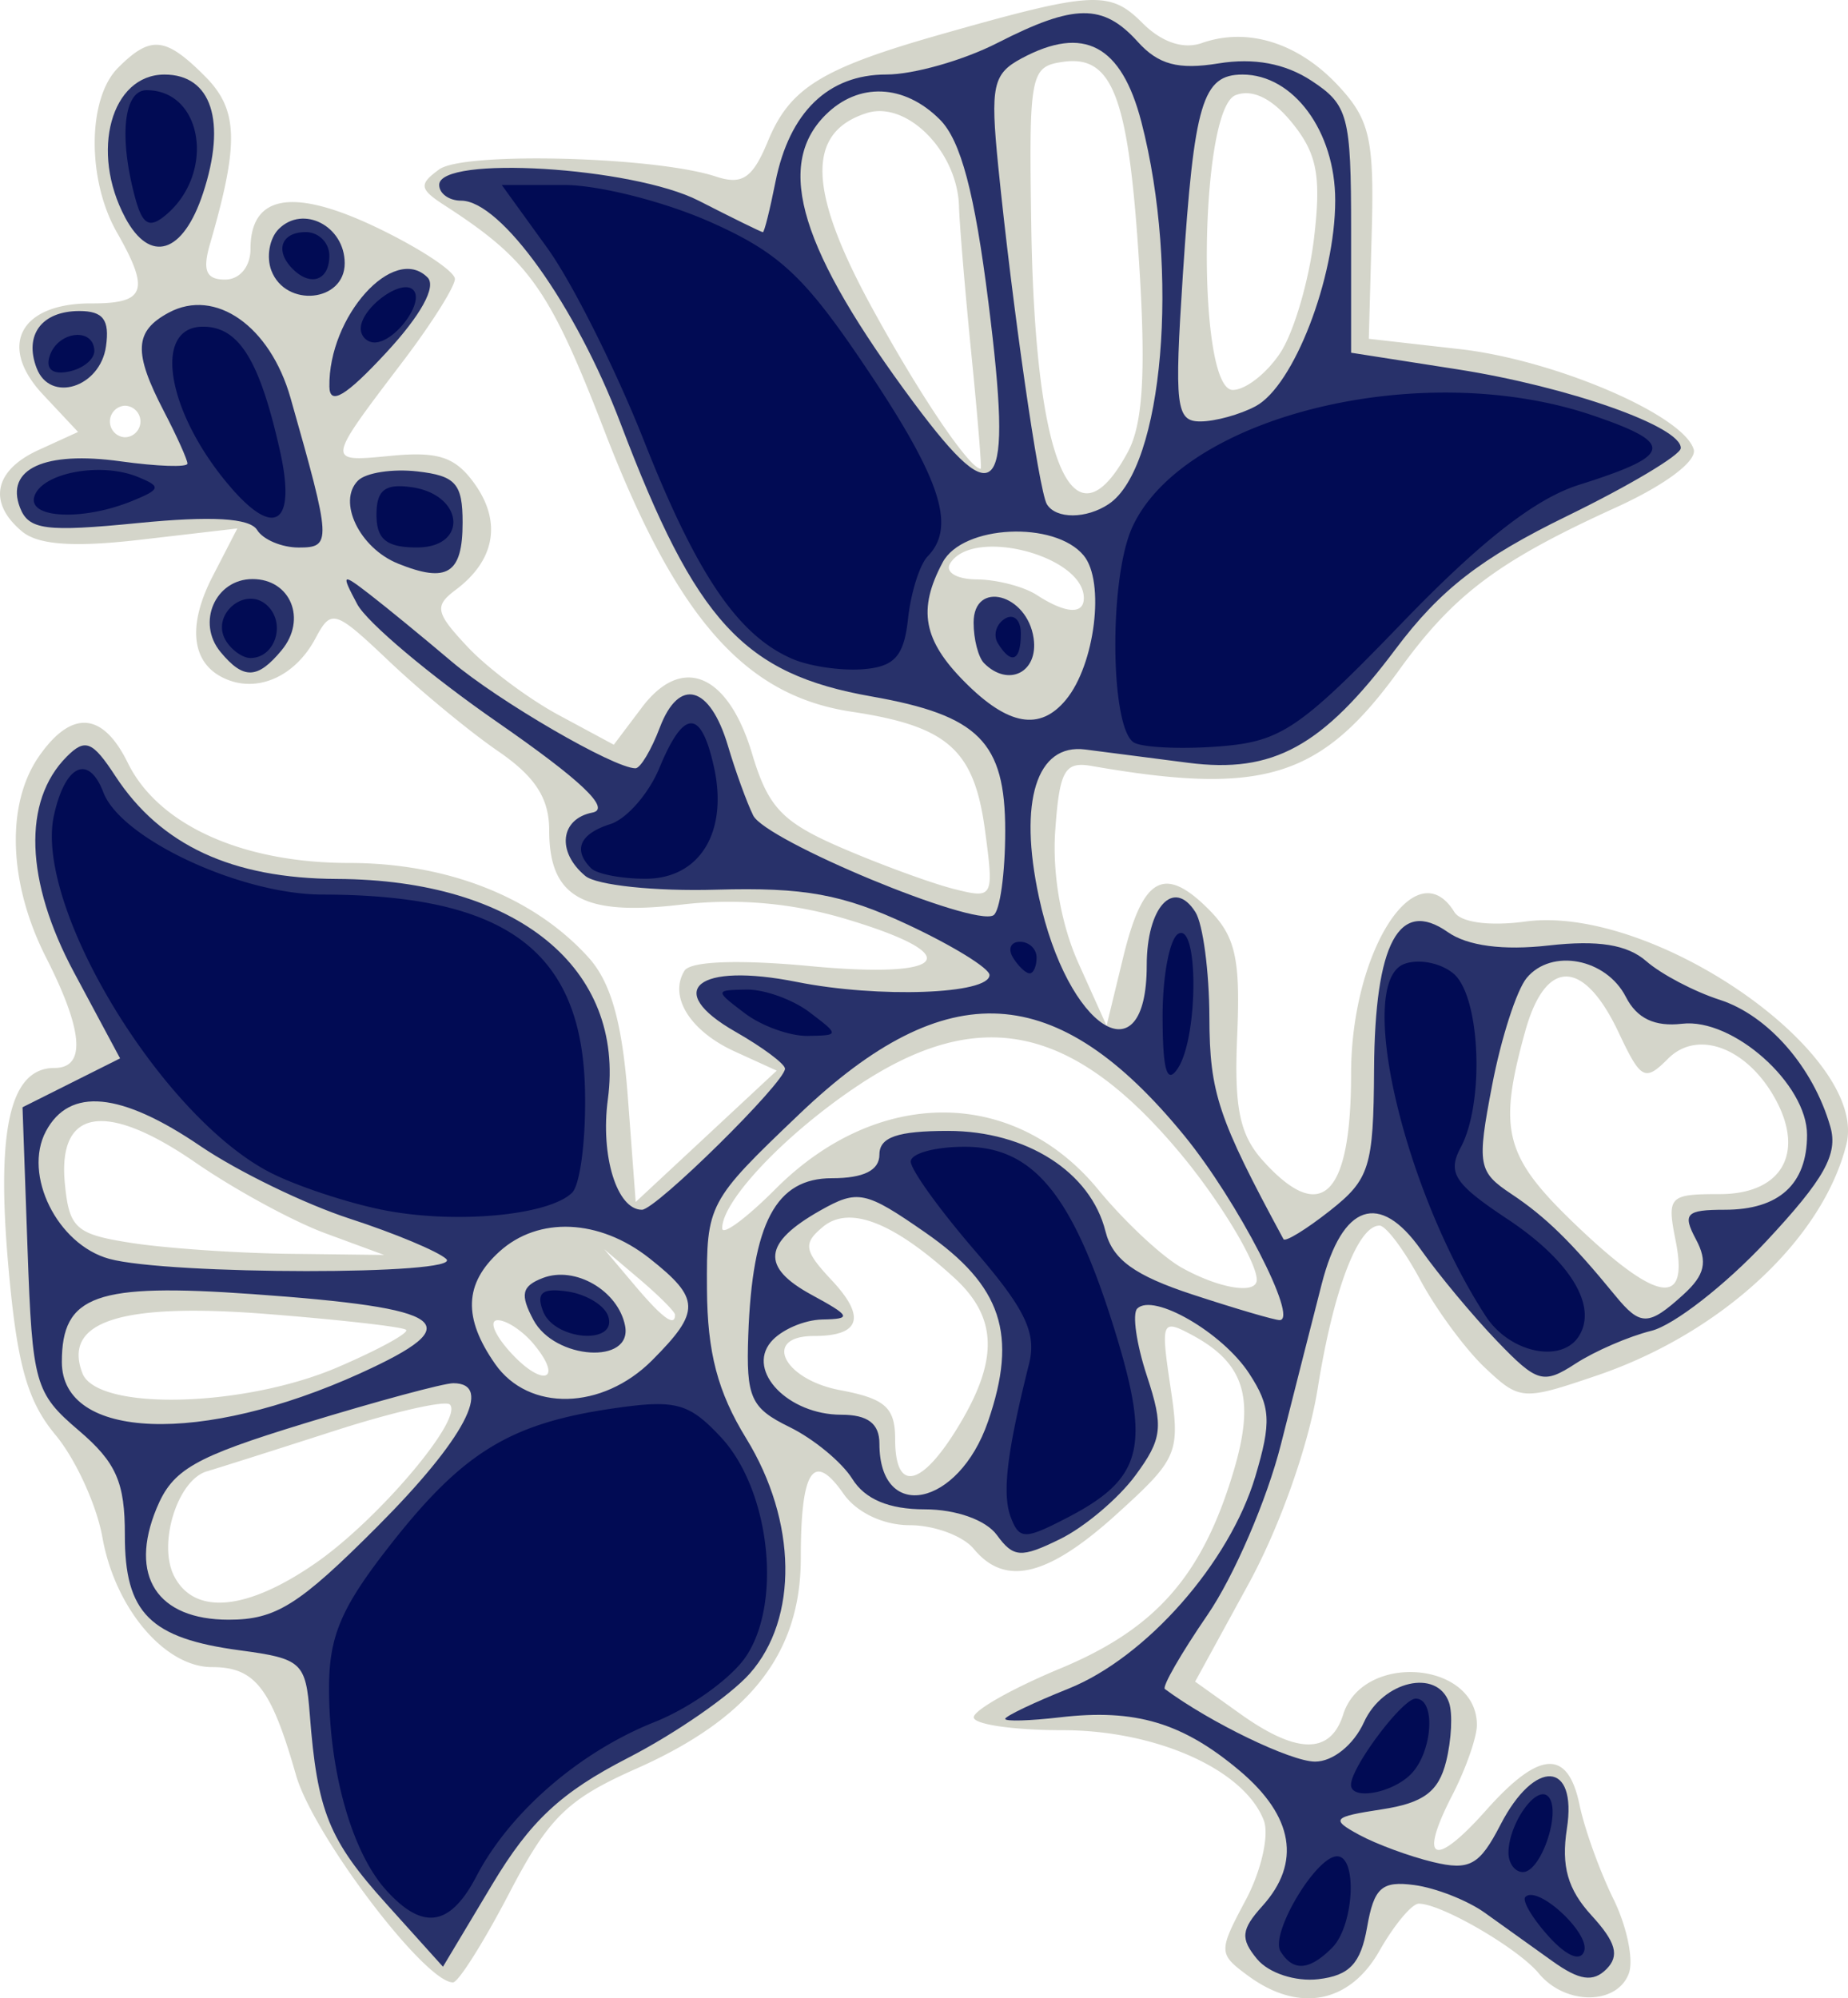
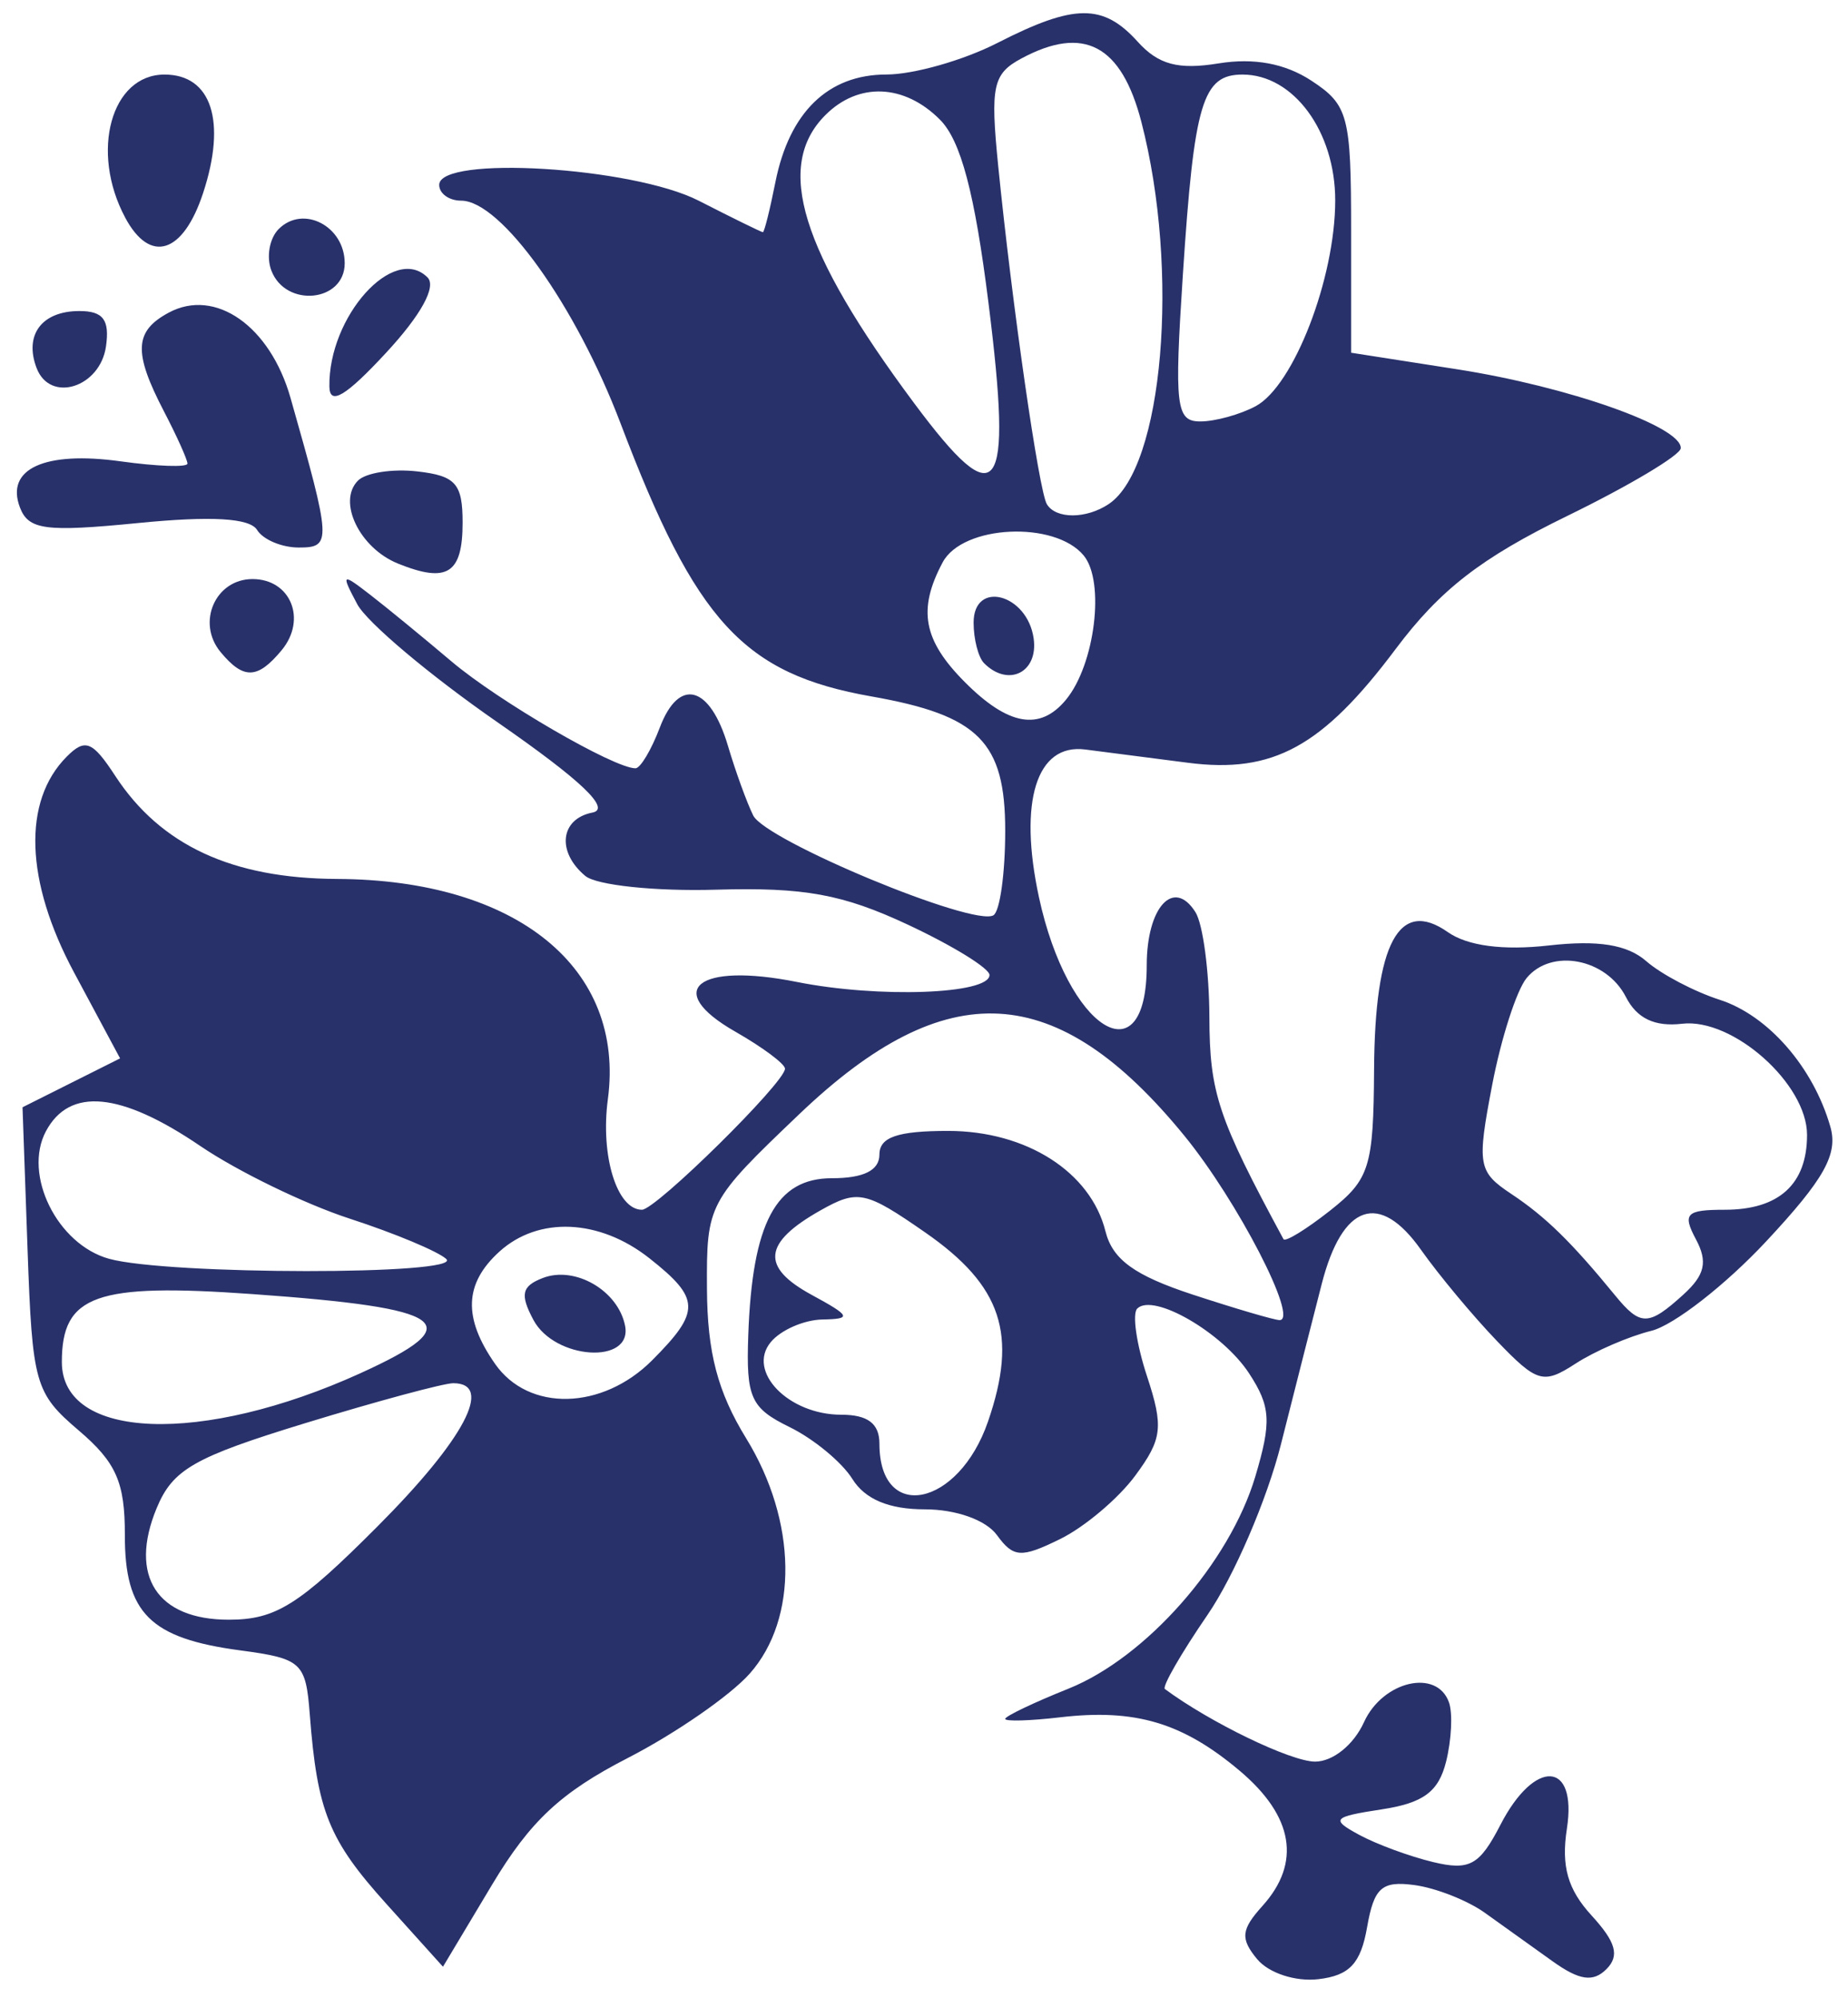
<svg xmlns="http://www.w3.org/2000/svg" viewBox="0 0 94.18 101.84">
-   <path d="M63.6 100.69c-1.511-1.116-1.515-1.225-.115-3.853.792-1.488 1.207-3.314.922-4.059-.991-2.589-5.48-4.6-10.27-4.6-2.481 0-4.512-.295-4.512-.656 0-.36 1.983-1.48 4.407-2.487 4.862-2.021 7.233-4.713 8.826-10.022 1.123-3.743.583-5.53-2.107-6.974-1.55-.831-1.602-.707-1.1 2.648.503 3.366.383 3.65-2.749 6.488-3.503 3.173-5.674 3.7-7.277 1.762-.549-.663-2.015-1.205-3.258-1.205-1.35 0-2.71-.646-3.379-1.602-1.536-2.2-2.177-1.232-2.177 3.281 0 4.846-2.588 8.158-8.383 10.728-3.524 1.563-4.464 2.485-6.483 6.36-1.299 2.493-2.586 4.533-2.86 4.534-1.433.005-7.13-7.52-8-10.567-1.269-4.447-2.09-5.502-4.28-5.502-2.41 0-4.942-2.997-5.584-6.606-.292-1.645-1.368-3.995-2.39-5.223-1.462-1.757-1.98-3.642-2.424-8.82-.589-6.872.135-9.887 2.371-9.887 1.614 0 1.47-1.893-.429-5.625-1.92-3.775-2.06-7.826-.355-10.268 1.659-2.375 3.243-2.255 4.518.343 1.556 3.168 5.834 5.103 11.281 5.103 5.015 0 9.421 1.74 12.2 4.818 1.142 1.264 1.718 3.312 2.004 7.117l.4 5.342 3.594-3.346 3.594-3.347-2.148-.98c-2.273-1.04-3.364-2.797-2.554-4.112.3-.487 2.765-.578 6.413-.235 7.094.667 8.008-.556 1.797-2.406a20.661 20.661 0 00-8.4-.725c-4.984.587-6.703-.381-6.703-3.777 0-1.644-.707-2.743-2.604-4.045-1.432-.983-3.922-3.037-5.533-4.563-2.805-2.658-2.966-2.708-3.784-1.174-.995 1.863-2.821 2.73-4.443 2.105-1.848-.711-2.14-2.658-.793-5.273l1.262-2.447-4.894.57c-3.423.399-5.248.274-6.074-.414-1.764-1.467-1.432-3.117.835-4.153l2.016-.921-1.79-1.91c-2.319-2.476-1.163-4.654 2.464-4.642 2.768.009 3.003-.643 1.303-3.624-1.528-2.68-1.5-6.82.057-8.38 1.664-1.669 2.416-1.595 4.44.434 1.693 1.699 1.743 3.404.248 8.548-.391 1.347-.194 1.808.77 1.808.75 0 1.296-.66 1.296-1.567 0-2.764 2.181-3.126 6.46-1.073 2.176 1.045 3.956 2.22 3.956 2.61 0 .39-1.187 2.275-2.639 4.187-3.957 5.213-3.949 5.144-.596 4.823 2.423-.232 3.291.07 4.28 1.484 1.342 1.923.982 3.858-.995 5.342-1.11.834-1.044 1.161.594 2.91 1.015 1.084 3.108 2.65 4.65 3.48l2.805 1.51 1.434-1.903c2.047-2.715 4.393-1.726 5.616 2.368.819 2.74 1.538 3.492 4.604 4.81 1.998.859 4.556 1.794 5.684 2.078 2.011.506 2.04.45 1.58-2.989-.55-4.112-1.895-5.308-6.799-6.046-5.44-.818-8.9-4.747-12.59-14.298-2.8-7.246-3.845-8.723-8.141-11.501-1.299-.84-1.335-1.075-.287-1.84 1.243-.91 11-.657 14.1.364 1.35.444 1.872.089 2.657-1.812 1.123-2.72 2.74-3.712 8.884-5.455 7.675-2.178 8.535-2.225 10.197-.56.979.982 2.084 1.355 3.029 1.023 2.328-.819 4.909-.015 6.943 2.163 1.615 1.73 1.846 2.731 1.716 7.455l-.15 5.455 4.642.527c4.839.55 11.378 3.351 11.915 5.106.182.596-1.463 1.826-3.967 2.966-5.998 2.731-8.257 4.425-11.04 8.277-3.977 5.506-6.918 6.425-15.674 4.895-1.375-.24-1.638.226-1.856 3.287-.157 2.203.295 4.787 1.18 6.758l1.436 3.191.846-3.484c.996-4.104 2.091-4.717 4.36-2.442 1.361 1.366 1.62 2.509 1.452 6.394-.163 3.721.12 5.092 1.32 6.423 2.97 3.292 4.483 1.799 4.483-4.427 0-6.24 3.309-11.428 5.265-8.254.328.533 1.795.728 3.62.483 6.516-.877 17.508 6.756 16.357 11.356-1.211 4.841-6.365 9.618-12.706 11.777-3.786 1.289-3.939 1.278-5.706-.387-.999-.94-2.485-2.957-3.303-4.48-.818-1.523-1.753-2.77-2.078-2.77-1.102 0-2.35 3.285-3.147 8.281-.463 2.906-1.93 7.056-3.521 9.97l-2.729 4.99 2.295 1.639c2.9 2.07 4.604 2.081 5.252.033 1.007-3.18 6.812-2.722 6.812.538 0 .631-.568 2.248-1.261 3.593-1.738 3.37-.915 3.73 1.728.756 2.722-3.063 4.172-3.145 4.767-.268.252 1.215 1.026 3.365 1.72 4.777.695 1.413 1.049 3.13.786 3.817-.618 1.613-3.241 1.608-4.579-.009-1.07-1.293-4.985-3.567-6.126-3.558-.353.003-1.255 1.088-2.006 2.411-1.52 2.678-4.112 3.165-6.695 1.257zM16.103 79.649c3.185-2.213 7.534-7.355 6.823-8.067-.23-.23-2.88.374-5.89 1.343s-5.931 1.897-6.493 2.061c-1.502.44-2.518 3.717-1.66 5.357 1.044 1.999 3.715 1.742 7.22-.694zm32.73-6.94c2.07-3.405 2.01-5.566-.21-7.594-3.104-2.836-5.346-3.703-6.688-2.586-1.022.85-.961 1.21.46 2.727 1.754 1.873 1.444 2.833-.916 2.833-2.643 0-1.573 2.212 1.336 2.76 2.3.432 2.804.881 2.804 2.5 0 2.729 1.326 2.465 3.214-.64zm-31.612-3.033c2.082-.895 3.644-1.751 3.472-1.902-.173-.152-3.384-.516-7.136-.81-7.395-.58-10.369.378-9.359 3.018.741 1.936 8.215 1.76 13.023-.306zm9.985-1.166c-.557-.674-1.386-1.225-1.84-1.225-.456 0-.174.726.627 1.612 1.657 1.837 2.761 1.484 1.213-.387zm7.196-1.502c0-.152-.812-.966-1.803-1.808l-1.803-1.53 1.526 1.807c1.435 1.7 2.08 2.174 2.08 1.531zm29.647-1.784c0-.895-1.875-4.007-3.842-6.376-5.496-6.623-10.268-7.65-16.457-3.539-3.683 2.447-6.945 5.87-6.945 7.29 0 .397 1.219-.5 2.71-1.995 5.2-5.217 12.155-5.206 16.455.025 1.341 1.632 3.257 3.423 4.257 3.98 1.922 1.07 3.822 1.376 3.822.614zm21.354-1.957c-.46-2.3-.357-2.41 2.25-2.41 3.105 0 4.325-2.034 2.864-4.773-1.421-2.662-3.986-3.655-5.506-2.13-1.18 1.183-1.386 1.075-2.513-1.318-1.789-3.799-3.73-3.826-4.772-.065-1.398 5.05-1.057 6.366 2.548 9.824 4.164 3.993 5.807 4.272 5.128.872zm-68.82-.412c-1.648-.607-4.63-2.23-6.626-3.609-4.57-3.152-7.022-2.755-6.651 1.077.221 2.292.562 2.59 3.45 3.031 1.764.27 5.37.515 8.014.546l4.807.058-2.994-1.103zm38.652-32.373c0-2.165-5.662-3.634-6.811-1.768-.275.446.328.809 1.355.816 1.017.007 2.39.362 3.052.79 1.472.955 2.404 1.017 2.404.162zm2.249-7.457c.757-1.406.917-4.03.578-9.474-.536-8.595-1.345-10.762-3.883-10.399-1.677.24-1.744.587-1.62 8.46.191 12.076 2.138 16.59 4.925 11.414zm-7.978-4.959c-.32-3.204-.605-6.599-.632-7.544-.08-2.8-2.66-5.41-4.705-4.759-3.08.981-3.008 3.91.245 9.876 2.418 4.436 4.993 8.253 5.567 8.253.059 0-.155-2.621-.475-5.826zM7.158 21.482a.805.805 0 00-.801-.804.805.805 0 000 1.607c.44 0 .8-.361.8-.803zm58.1-3.515c.685-1.049 1.454-3.672 1.709-5.828.373-3.155.157-4.3-1.103-5.86-1.014-1.257-2.034-1.76-2.893-1.43-1.862.717-1.999 15.025-.143 15.025.651 0 1.744-.858 2.43-1.907z" fill="#d4d5ca" />
  <path d="M64.07 99.85c-.867-1.048-.821-1.507.269-2.715 1.983-2.198 1.585-4.571-1.153-6.882-2.913-2.458-5.33-3.179-9.155-2.731-1.542.18-2.803.217-2.803.081s1.45-.829 3.224-1.54c3.956-1.588 8.207-6.412 9.52-10.804.835-2.799.789-3.576-.315-5.266-1.358-2.079-4.884-4.119-5.701-3.3-.262.264-.04 1.809.495 3.433.856 2.601.785 3.209-.593 5.077-.861 1.167-2.584 2.622-3.83 3.234-1.99.978-2.38.953-3.221-.201-.56-.77-2.086-1.313-3.681-1.313-1.822 0-3.043-.513-3.688-1.55-.531-.851-1.97-2.04-3.198-2.642-1.983-.971-2.219-1.495-2.106-4.679.204-5.736 1.411-8.004 4.26-8.004 1.62 0 2.424-.4 2.424-1.206 0-.887.923-1.205 3.498-1.205 3.989 0 7.265 2.089 8.022 5.115.36 1.44 1.483 2.255 4.447 3.227 2.181.716 4.173 1.3 4.427 1.3.994 0-2.15-6.088-4.855-9.398-6.492-7.945-12.115-8.264-19.61-1.111-4.675 4.46-4.743 4.59-4.718 8.924.018 3.238.546 5.247 1.999 7.613 2.593 4.221 2.667 9.182.18 11.989-.992 1.118-3.787 3.052-6.21 4.298-3.41 1.752-4.976 3.213-6.916 6.452l-2.507 4.188-2.88-3.198c-2.941-3.264-3.527-4.712-3.908-9.666-.203-2.647-.413-2.84-3.552-3.26-4.594-.614-5.88-1.903-5.872-5.88.006-2.683-.442-3.7-2.348-5.325-2.237-1.908-2.368-2.371-2.611-9.24l-.256-7.233 2.485-1.246L6.12 53.94l-2.347-4.38c-2.494-4.653-2.632-8.733-.37-11 .938-.942 1.31-.794 2.473.987 2.309 3.533 5.951 5.225 11.298 5.248 9.165.04 14.7 4.543 13.804 11.233-.385 2.88.462 5.627 1.737 5.627.712 0 7.299-6.495 7.291-7.19-.003-.244-1.141-1.092-2.53-1.885-3.711-2.119-1.942-3.55 3.134-2.535 4.16.832 9.818.628 9.818-.354 0-.34-1.871-1.494-4.158-2.564-3.326-1.556-5.282-1.913-9.78-1.784-3.094.09-6.09-.226-6.66-.7-1.474-1.227-1.283-2.911.365-3.231.958-.186-.578-1.646-4.848-4.607-3.437-2.384-6.651-5.09-7.142-6.015-.833-1.567-.79-1.6.641-.494.844.652 2.716 2.187 4.16 3.41 2.395 2.029 8.284 5.45 9.38 5.45.25 0 .807-.934 1.24-2.075.978-2.582 2.558-2.157 3.474.935.382 1.29.96 2.885 1.286 3.545.63 1.28 11.231 5.684 12.242 5.087.33-.196.601-2.134.601-4.307 0-4.53-1.346-5.883-6.81-6.846-6.52-1.15-8.953-3.795-12.79-13.909-2.284-6.021-6.103-11.359-8.127-11.359-.615 0-1.119-.362-1.119-.804 0-1.517 9.853-.918 13.221.804 1.729.884 3.202 1.607 3.275 1.607s.36-1.151.64-2.559c.711-3.561 2.689-5.477 5.655-5.477 1.381 0 3.926-.723 5.654-1.607 3.926-2.007 5.39-2.02 7.156-.061 1.052 1.165 2.064 1.436 4.115 1.102 1.808-.294 3.398.002 4.74.884 1.871 1.23 2.018 1.783 2.018 7.594v6.267l5.41.845c5.664.886 11.436 2.922 11.391 4.02-.015.354-2.621 1.91-5.792 3.456-4.391 2.142-6.476 3.76-8.743 6.785-3.727 4.973-6.24 6.35-10.57 5.793l-5.245-.677c-2.485-.32-3.412 2.64-2.36 7.528 1.458 6.765 5.493 9.317 5.493 3.473 0-2.97 1.372-4.47 2.481-2.714.385.609.705 3.024.712 5.367.011 3.846.44 5.128 3.776 11.3.087.161 1.154-.493 2.372-1.453 2.02-1.594 2.216-2.22 2.245-7.2.039-6.437 1.275-8.738 3.757-6.995 1.001.704 2.82.945 5.142.682 2.522-.285 4.005-.046 4.976.802.76.664 2.442 1.548 3.737 1.965 2.467.794 4.768 3.432 5.64 6.465.404 1.403-.303 2.668-3.263 5.842-2.079 2.228-4.715 4.282-5.858 4.564-1.143.282-2.882 1.035-3.863 1.672-1.644 1.067-1.96.976-4.007-1.155-1.222-1.272-2.963-3.363-3.87-4.646-2.116-2.995-4.008-2.347-5.057 1.734-.432 1.68-1.368 5.362-2.08 8.18-.712 2.82-2.396 6.732-3.744 8.695-1.347 1.964-2.324 3.663-2.171 3.776 2.302 1.707 6.425 3.7 7.655 3.7.907 0 1.968-.855 2.492-2.01.957-2.104 3.723-2.745 4.333-1.004.194.553.127 1.909-.148 3.013-.382 1.534-1.156 2.11-3.271 2.433-2.514.384-2.623.504-1.168 1.295.881.48 2.582 1.106 3.78 1.394 1.857.444 2.363.164 3.427-1.898 1.748-3.392 3.923-3.269 3.388.192-.296 1.918.038 3.094 1.26 4.43 1.243 1.357 1.434 2.05.755 2.731-.679.68-1.378.578-2.754-.407l-3.446-2.466c-.882-.63-2.497-1.266-3.59-1.412-1.66-.221-2.055.13-2.407 2.146-.324 1.857-.896 2.466-2.489 2.652-1.158.136-2.527-.313-3.112-1.02zM19.241 77.791c4.424-4.436 5.936-7.296 3.858-7.296-.487 0-3.873.913-7.524 2.03-5.693 1.742-6.774 2.36-7.595 4.347-1.423 3.445.022 5.676 3.677 5.676 2.4 0 3.578-.74 7.584-4.757zm31.11-5.339c1.532-4.442.71-6.923-3.19-9.634-3.06-2.126-3.444-2.207-5.36-1.124-2.914 1.648-3.04 2.883-.438 4.297 1.998 1.086 2.06 1.229.548 1.257-.937.018-2.122.536-2.631 1.153-1.237 1.494.905 3.7 3.592 3.7 1.353 0 1.946.45 1.946 1.474 0 4.051 4.031 3.233 5.533-1.123zm-31.975-2.47c5.59-2.54 4.527-3.315-5.521-4.03-7.978-.568-9.703.048-9.703 3.462 0 3.979 7.133 4.245 15.224.569zm14.86-.656c2.482-2.49 2.464-3.144-.144-5.202-2.545-2.007-5.65-2.143-7.642-.335-1.793 1.628-1.86 3.372-.218 5.723 1.71 2.45 5.463 2.362 8.004-.186zm-6.052-2.058c-.692-1.296-.596-1.722.481-2.136 1.643-.633 3.84.644 4.191 2.435.39 1.99-3.587 1.736-4.672-.299zm58.61-1.294c1.095-.994 1.248-1.667.636-2.813-.697-1.307-.504-1.506 1.469-1.506 2.764 0 4.194-1.301 4.194-3.815 0-2.603-3.78-5.967-6.368-5.665-1.396.163-2.306-.27-2.866-1.368-1.003-1.961-3.79-2.493-5.056-.964-.511.618-1.303 3.076-1.759 5.463-.78 4.078-.72 4.413.982 5.546 1.74 1.157 3.062 2.45 5.283 5.165 1.295 1.583 1.7 1.578 3.486-.043zm-63.051-1.81c-.42-.387-2.633-1.313-4.92-2.056-2.286-.744-5.712-2.41-7.612-3.7-4.058-2.76-6.666-3.01-7.87-.755-1.18 2.214.575 5.767 3.214 6.5 2.988.83 18.082.84 17.188.012zm31.58-28.5c1.482-1.79 2.004-6.026.905-7.354-1.477-1.785-6.168-1.559-7.185.347-1.288 2.414-.997 3.975 1.138 6.116 2.206 2.213 3.817 2.492 5.142.892zM50.152 33.8c-.294-.294-.534-1.225-.534-2.067 0-2.19 2.737-1.472 3.06.803.247 1.734-1.29 2.503-2.526 1.264zm6.357-8.115c2.775-1.858 3.628-11.874 1.658-19.474-1.017-3.922-2.934-4.938-6.108-3.234-1.46.783-1.595 1.405-1.188 5.474.71 7.09 2.074 16.577 2.481 17.247.464.762 2.01.756 3.157-.012zm-6.134-10.256c-.703-5.604-1.408-8.264-2.473-9.332-1.82-1.826-4.157-1.918-5.84-.23-2.592 2.6-1.268 6.894 4.528 14.684 4.307 5.79 5.032 4.81 3.785-5.121zm13.622 5.27c1.935-1.04 4.05-6.515 4.05-10.487 0-3.52-2.129-6.412-4.722-6.412-2.043 0-2.467 1.422-3.042 10.192-.44 6.73-.351 7.487.885 7.487.757 0 2.03-.351 2.83-.78zM11.24 33.23c-1.239-1.497-.266-3.718 1.63-3.718 1.944 0 2.784 2.055 1.483 3.627-1.228 1.483-1.943 1.505-3.113.091zm9.042-4.508c-1.958-.79-3.102-3.162-2.038-4.228.401-.403 1.765-.614 3.03-.468 1.949.223 2.302.623 2.302 2.607 0 2.606-.783 3.103-3.294 2.09zm-7.18-1.714c-.375-.608-2.327-.721-6.064-.352-4.715.466-5.584.352-6.021-.791-.754-1.97 1.256-2.892 5.131-2.353 1.873.26 3.405.312 3.405.115s-.538-1.395-1.197-2.661c-1.568-3.016-1.516-4.088.247-5.034 2.37-1.272 5.162.685 6.203 4.347 2.088 7.347 2.104 7.626.419 7.626-.864 0-1.82-.403-2.123-.897zm3.685-7.301c-.057-3.575 3.282-7.291 5.002-5.567.465.467-.337 1.925-2.116 3.843-2.047 2.21-2.87 2.702-2.886 1.724zm-14.92-.945c-.648-1.695.262-2.91 2.18-2.91 1.21 0 1.548.447 1.355 1.8-.299 2.1-2.849 2.901-3.534 1.11zM13.83 13.79c-.265-.693-.098-1.645.372-2.116 1.246-1.25 3.365-.152 3.365 1.743 0 1.982-3.007 2.282-3.737.373zm-7.453-2.706C4.584 7.726 5.666 3.8 8.383 3.8c2.397 0 3.172 2.379 1.967 6.04-1.02 3.1-2.702 3.628-3.974 1.245z" fill="#28316a" />
-   <path d="M65.26 99.45c-.548-.89 1.805-4.844 2.883-4.844 1.051 0 .86 3.545-.253 4.66-1.164 1.168-1.988 1.226-2.63.184zm13.659-.77c-.83-.92-1.362-1.822-1.18-2.004.622-.625 3.3 1.845 2.995 2.762-.185.555-.9.257-1.815-.758zm-59.246-2.356c-1.74-1.929-2.904-6.048-2.904-10.28 0-2.693.627-4.144 3.209-7.419 3.644-4.623 6.044-6.083 11.25-6.842 3.207-.467 3.867-.292 5.502 1.453 2.477 2.644 3.15 8.339 1.316 11.145-.737 1.13-2.852 2.654-4.699 3.388-3.812 1.516-7.367 4.594-9.059 7.841-1.345 2.583-2.735 2.798-4.615.714zm57.204-1.919c.018-1.475 1.42-3.452 2.02-2.85.701.703-.35 3.854-1.285 3.854-.411 0-.742-.452-.735-1.004zm-8.025-3.443c0-.902 2.62-4.392 3.297-4.392 1.043 0 .864 2.738-.252 3.857-.968.97-3.045 1.335-3.045.534zm-17.337-13.63c-.455-1.19-.206-3.292.93-7.829.392-1.565-.195-2.79-2.766-5.767-1.794-2.08-3.263-4.12-3.263-4.536 0-.415 1.236-.755 2.746-.755 3.52 0 5.525 2.463 7.667 9.417 1.816 5.897 1.406 7.494-2.438 9.487-2.165 1.123-2.44 1.121-2.876-.017zm24.208-10.248c-4.195-6.434-6.646-16.998-4.166-17.952.727-.28 1.858-.063 2.513.483 1.373 1.142 1.602 6.562.375 8.861-.693 1.298-.329 1.857 2.378 3.653 3.188 2.116 4.599 4.416 3.652 5.952-.88 1.427-3.535.87-4.752-.997zm-48.047-.257c-.361-.943-.045-1.196 1.254-1.004.955.14 1.884.708 2.066 1.26.487 1.486-2.75 1.236-3.32-.256zm-8.242-5.179c-1.839-.378-4.4-1.235-5.69-1.904-5.546-2.876-12.008-13.56-10.996-18.181.568-2.593 1.765-3.152 2.521-1.177.904 2.363 6.995 5.202 11.17 5.206 9.36.011 13.21 2.875 13.374 9.95.058 2.476-.24 4.837-.66 5.247-1.212 1.18-6.07 1.609-9.72.859zm39.815-9.785c-.007-2.073.349-3.993.79-4.266 1.04-.646 1.04 5.214 0 6.83-.563.873-.78.166-.79-2.564zm-21.293-.223c-1.53-1.16-1.528-1.18.095-1.205.907-.014 2.35.505 3.205 1.154 1.53 1.16 1.528 1.18-.095 1.206-.907.014-2.35-.506-3.205-1.155zm13.67-2.838c-.273-.442-.114-.803.353-.803.466 0 .848.361.848.803s-.159.804-.353.804c-.194 0-.576-.362-.849-.804zM30.123 44.25c-.935-.938-.58-1.753.982-2.25.835-.265 1.96-1.555 2.502-2.866 1.247-3.02 2.124-3.026 2.783-.02.723 3.303-.734 5.671-3.49 5.671-1.234 0-2.483-.24-2.777-.535zm27.711-6.383c-1.253-.56-1.346-8.318-.132-10.991 2.592-5.704 14.804-8.667 23.49-5.698 4.19 1.431 4.07 2.02-.722 3.532-2.223.701-4.981 2.852-9.006 7.025-5.185 5.376-6.163 6.044-9.215 6.297-1.877.156-3.864.082-4.415-.165zm-17.428-4.277c-2.775-1.182-4.876-4.262-7.582-11.113-1.442-3.651-3.663-8.081-4.936-9.844l-2.316-3.205h3.188c1.753 0 5.093.846 7.423 1.879 3.56 1.579 4.843 2.786 8.036 7.558 3.743 5.595 4.514 7.986 3.06 9.487-.407.42-.858 1.849-1.002 3.174-.207 1.91-.679 2.446-2.265 2.579-1.102.092-2.724-.14-3.606-.515zm-28.889-.928c-.825-1.34 1.032-2.877 2.137-1.768.925.927.346 2.641-.892 2.641-.388 0-.949-.393-1.245-.873zm39.34.125c-.253-.411-.094-.975.354-1.253.448-.277.814.06.814.749 0 1.411-.48 1.619-1.168.504zm-31.67-6.55c0-1.263.432-1.601 1.795-1.406 2.663.381 2.897 3.07.267 3.07-1.55 0-2.062-.413-2.062-1.664zm-17.432-.948c.394-1.198 3.386-1.756 5.27-.982 1.197.49 1.168.624-.258 1.212-2.524 1.041-5.386.91-5.012-.23zm10.047-.402c-3.285-3.777-4.074-8.237-1.457-8.237 1.832 0 2.886 1.7 3.922 6.325.823 3.672-.226 4.485-2.465 1.912zm-9.267-6.754c.416-1.25 2.209-1.47 2.272-.277.023.442-.56.928-1.295 1.08-.835.174-1.201-.127-.977-.803zm15.851-1.384c0-1.048 2.07-2.577 2.671-1.974s-.923 2.679-1.968 2.679a.706.706 0 01-.703-.705zm-3.472-3.045c-.922-.925-.584-1.875.668-1.875.66 0 1.202.542 1.202 1.205 0 1.255-.948 1.595-1.87.67zm-8.038-3.666c-.824-3.086-.567-5.441.595-5.441 2.875 0 3.519 4.248.966 6.373-.833.693-1.182.484-1.56-.932z" fill="#010b54" />
</svg>